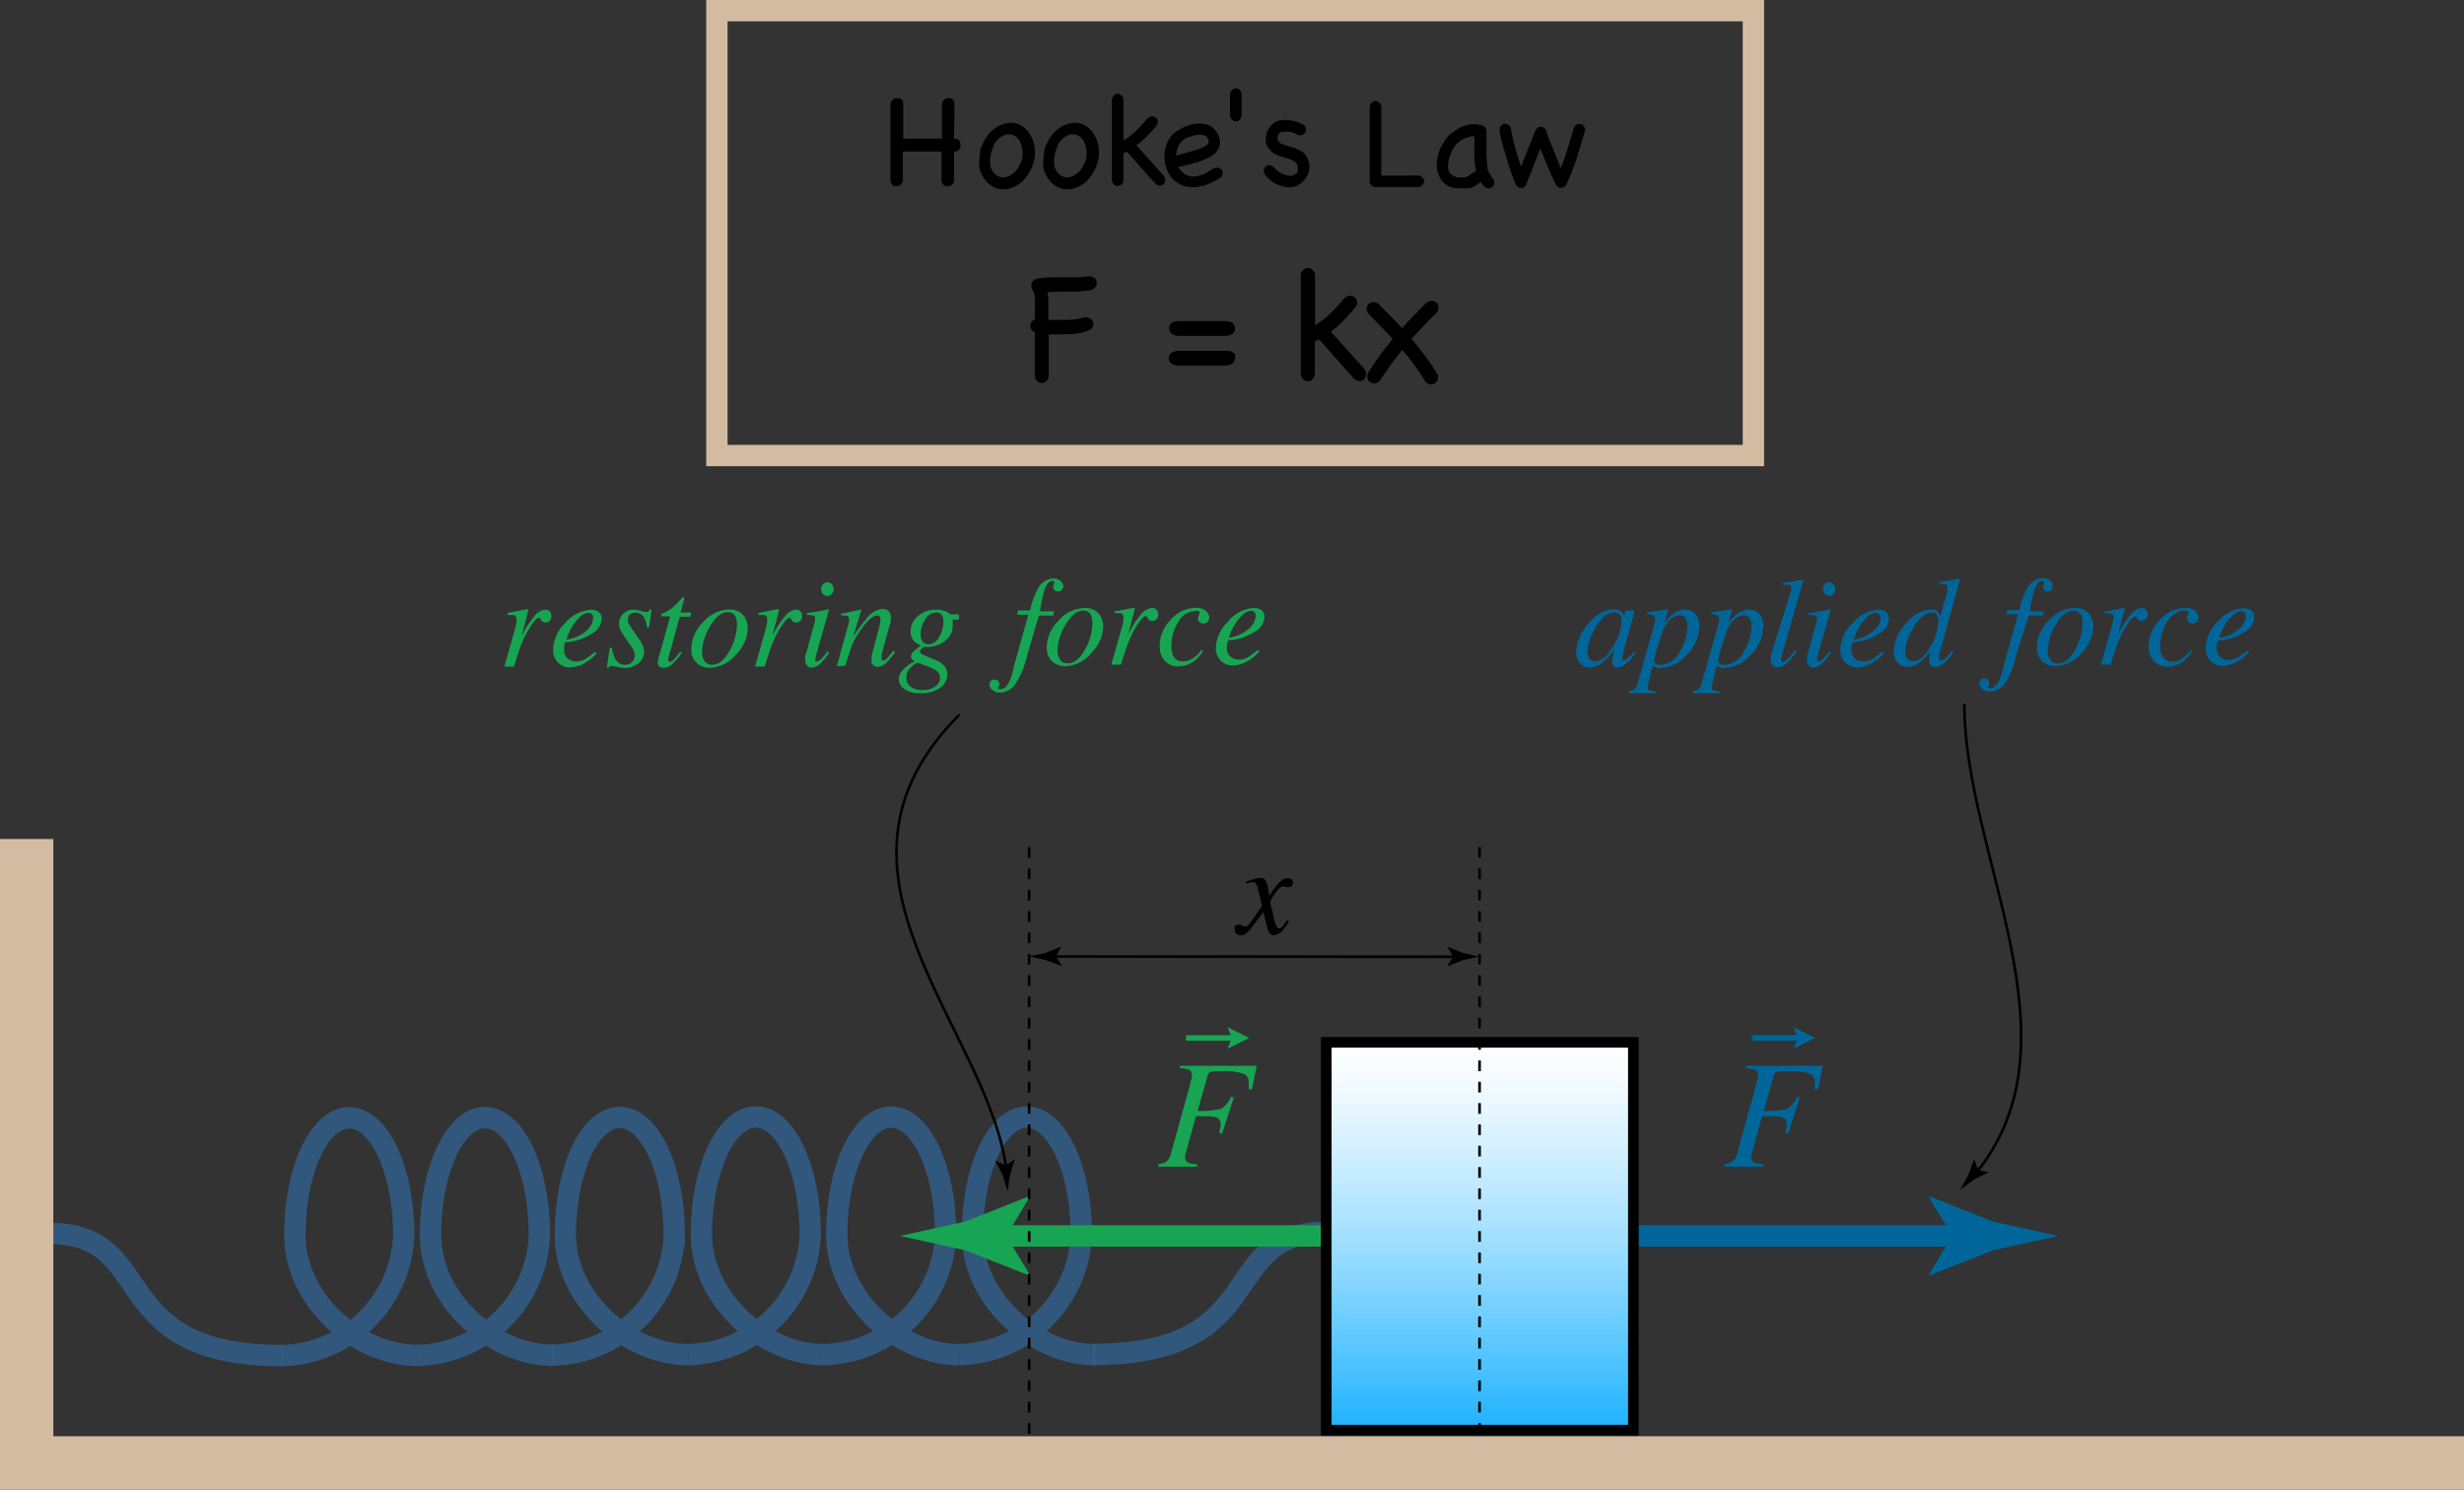
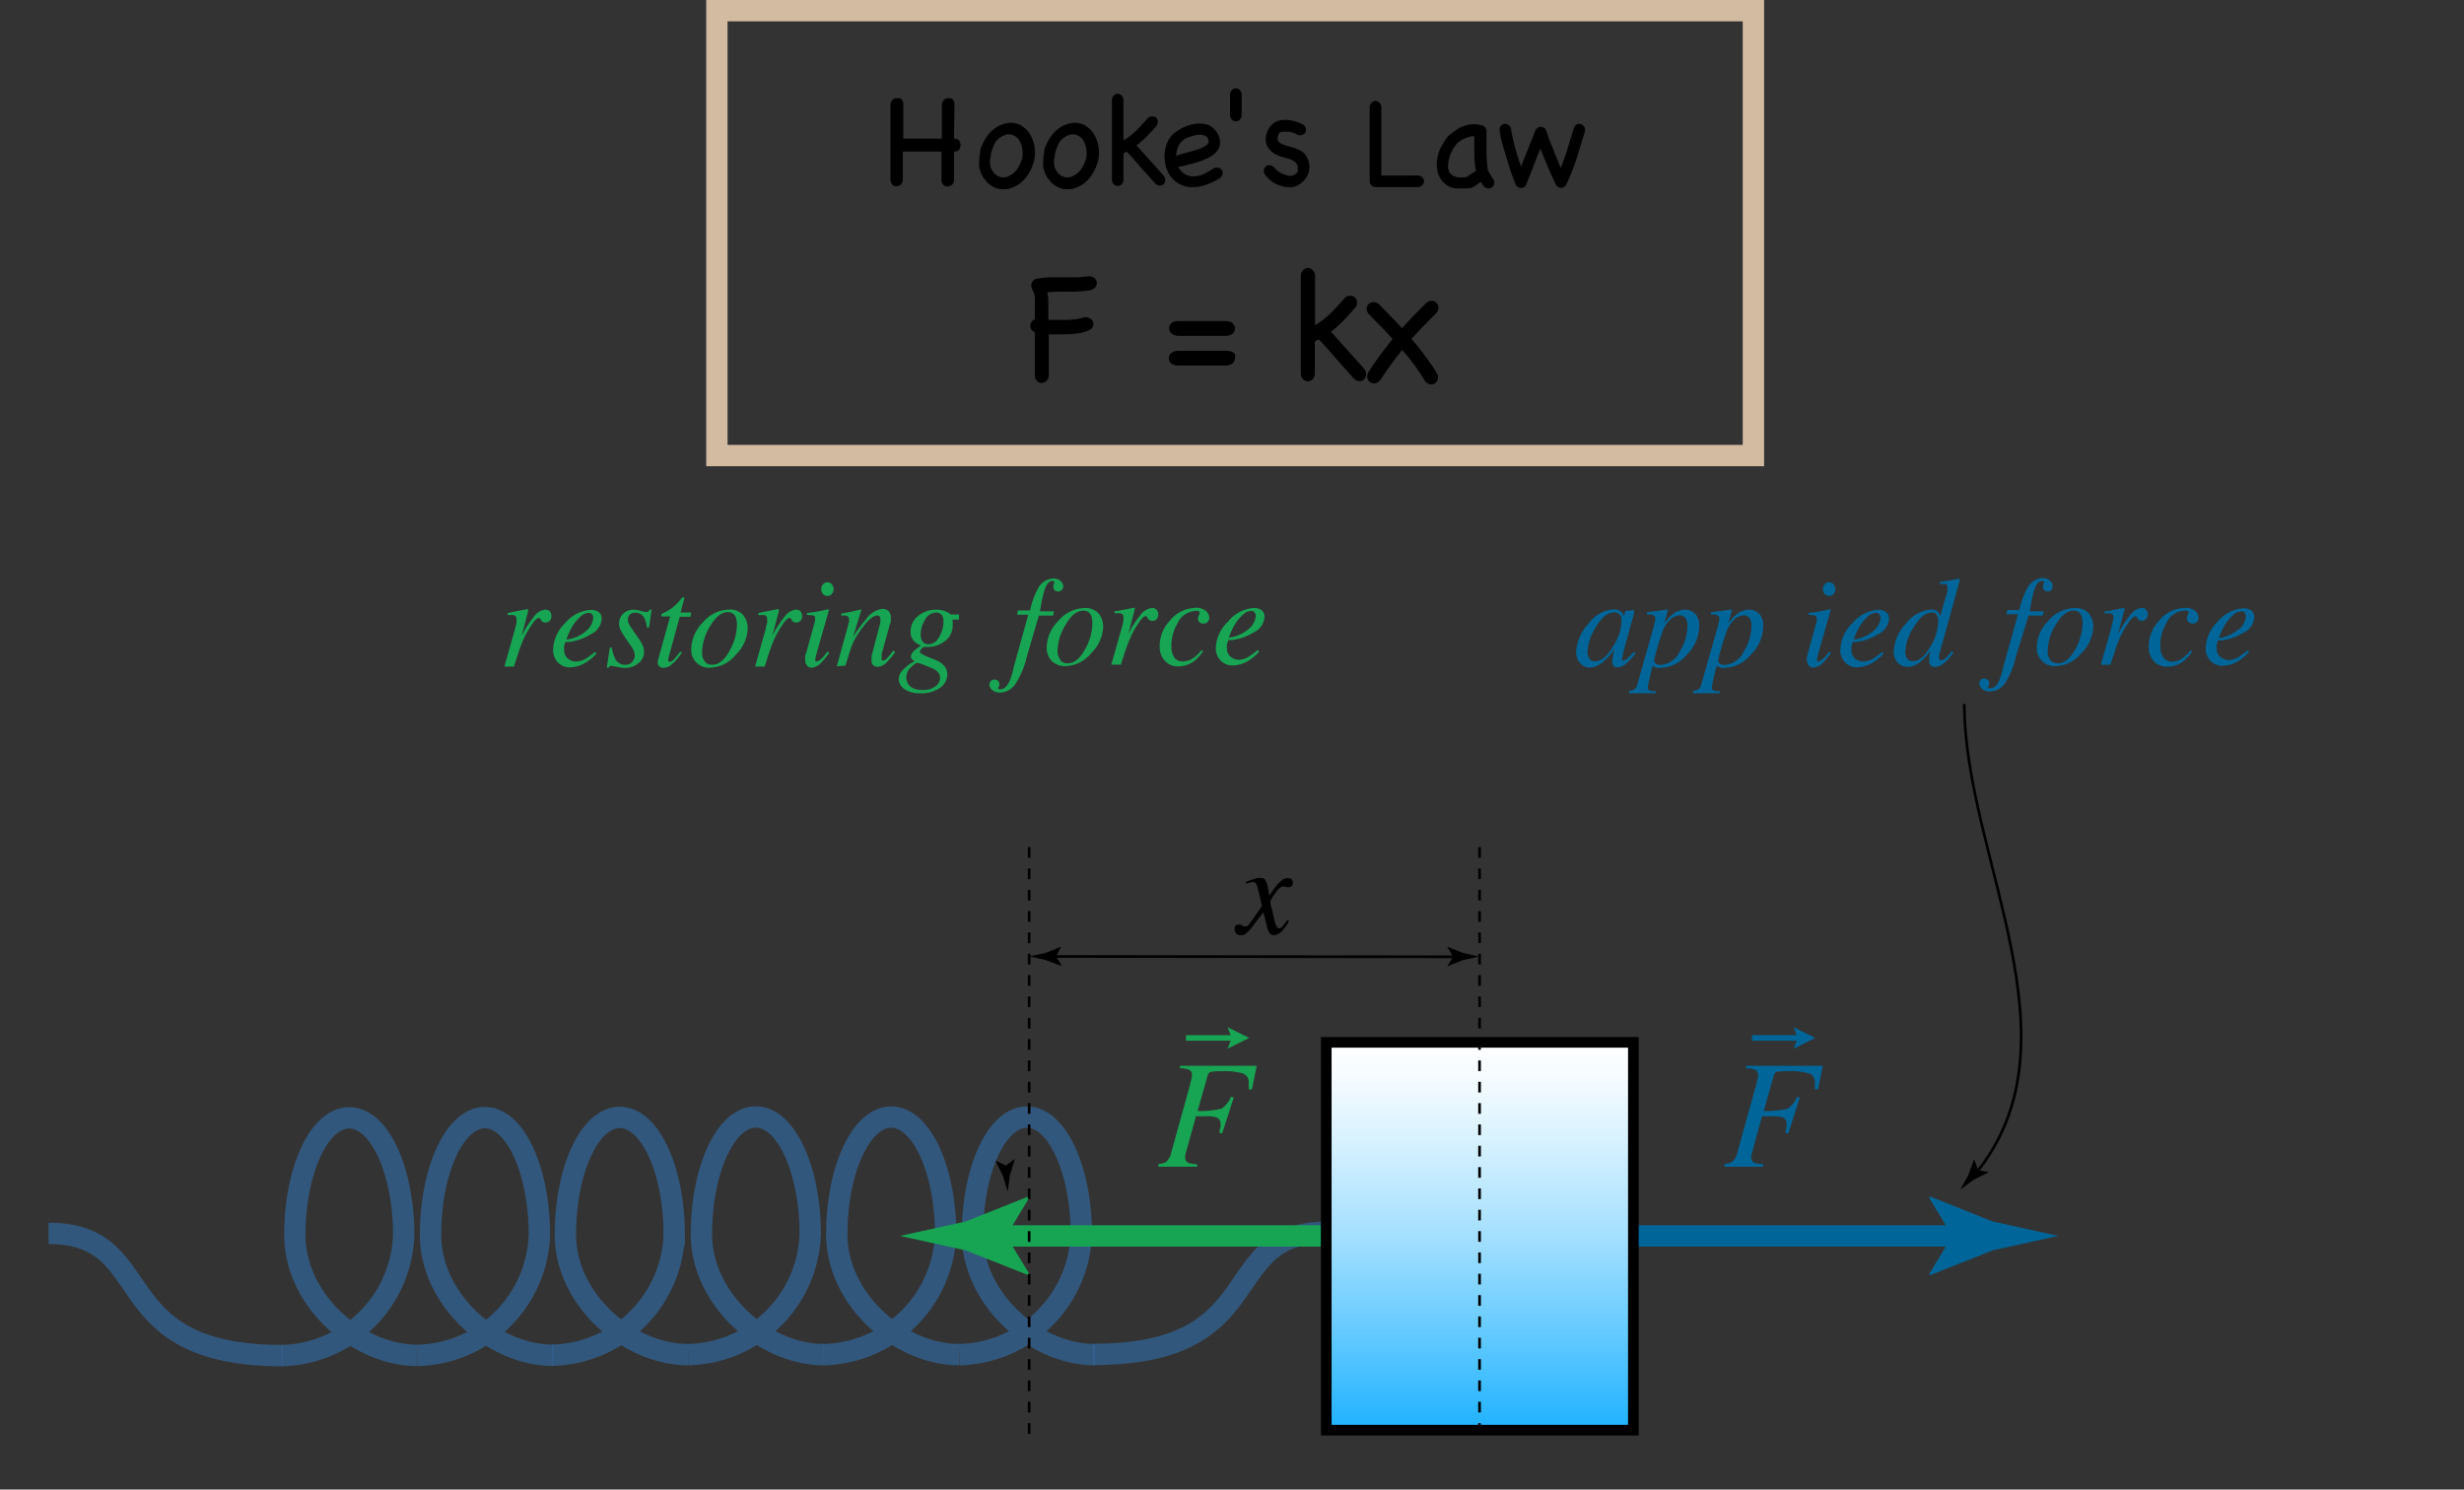
<svg xmlns="http://www.w3.org/2000/svg" id="_Layer_" data-name="&lt;Layer&gt;" viewBox="0 0 230.97 139.65">
  <rect x="0" y="0" width="230.97" height="139.65" fill="#333333" stroke="none" />
  <defs>
    <style>.cls-1,.cls-10,.cls-2,.cls-4,.cls-5,.cls-6,.cls-9{fill:none;}.cls-1,.cls-8,.cls-9{stroke:#000;}.cls-1,.cls-9{stroke-width:0.25px;}.cls-2{stroke:#069;}.cls-10,.cls-2,.cls-4,.cls-6{stroke-width:2px;}.cls-3{fill:#069;}.cls-4{stroke:#369;opacity:0.72;isolation:isolate;}.cls-10,.cls-5{stroke:#d3bba1;}.cls-5{stroke-width:5px;}.cls-6{stroke:#17a554;}.cls-7{fill:#17a554;}.cls-8{fill:url(#linear-gradient);}.cls-9{stroke-dasharray:1 1;}</style>
    <linearGradient id="linear-gradient" x1="141.34" y1="937.16" x2="177.7" y2="937.16" gradientTransform="matrix(0, 1, 1, 0, -798.44, -43.63)" gradientUnits="userSpaceOnUse">
      <stop offset="0" stop-color="#fff" />
      <stop offset="0.1" stop-color="#f4fbff" />
      <stop offset="0.26" stop-color="#d6f1ff" />
      <stop offset="0.49" stop-color="#a6e0ff" />
      <stop offset="0.75" stop-color="#64caff" />
      <stop offset="1" stop-color="#1fb2ff" />
    </linearGradient>
  </defs>
  <line class="cls-1" x1="136.66" y1="89.7" x2="98.5" y2="89.67" />
  <path d="M136.21,89.7l-.55.9,0,0,1.47-.59,1.53-.33-1.53-.34-1.47-.59,0,0Z" />
  <path d="M99,89.67l.55.91,0,0L98,90l-1.54-.34L98,89.34l1.47-.59,0,0Z" />
  <line class="cls-2" x1="153.49" y1="115.87" x2="184.76" y2="115.87" />
  <path class="cls-3" d="M183,115.87l-2.19-3.61.12-.08,5.87,2.34,6.14,1.35-6.14,1.35-5.87,2.33-.12-.06Z" />
  <path class="cls-4" d="M39.13,127.07c-5.62,0-11.49-5.19-11.49-11.27s2.28-11,5.1-11,5.1,4.93,5.1,11a11.7,11.7,0,0,1-11.43,11.29" />
  <path class="cls-4" d="M51.85,127.06c-5.62,0-11.49-5.2-11.49-11.28s2.28-11,5.1-11,5.1,4.93,5.1,11a11.7,11.7,0,0,1-11.43,11.29" />
  <path class="cls-4" d="M64.53,127C58.91,127,53,121.84,53,115.76s2.28-11,5.1-11,5.1,4.93,5.1,11a11.7,11.7,0,0,1-11.43,11.29" />
  <path class="cls-4" d="M77.24,127c-5.62,0-11.49-5.2-11.49-11.28s2.28-11,5.1-11,5.1,4.93,5.1,11A11.71,11.71,0,0,1,64.52,127" />
  <path class="cls-4" d="M89.93,127c-5.62,0-11.49-5.2-11.49-11.27s2.28-11,5.1-11,5.1,4.93,5.1,11A11.71,11.71,0,0,1,77.21,127" />
  <path class="cls-4" d="M102.65,127c-5.62,0-11.49-5.2-11.49-11.27s2.28-11,5.1-11,5.1,4.93,5.1,11A11.71,11.71,0,0,1,89.93,127" />
  <path class="cls-4" d="M124.4,115.52c-10.5,0-5,11.46-21.93,11.46" />
  <path class="cls-4" d="M4.55,115.63c10.5,0,5,11.46,21.93,11.46" />
-   <polyline class="cls-5" points="2.5 78.66 2.5 137.15 230.97 137.15" />
  <line class="cls-6" x1="123.8" y1="115.87" x2="92.53" y2="115.87" />
  <path class="cls-7" d="M94.32,115.87l2.19,3.6-.12.08-5.88-2.33-6.14-1.35,6.14-1.35,5.88-2.34.12.06Z" />
  <rect class="cls-8" x="124.32" y="97.72" width="28.79" height="36.36" />
  <polygon class="cls-3" points="168.13 98.32 168.42 97.57 164.23 97.57 164.23 97.05 168.42 97.05 168.13 96.3 170.16 97.31 168.13 98.32" />
  <path class="cls-3" d="M161.67,109.12a1.37,1.37,0,0,0,.7-.19,1.59,1.59,0,0,0,.49-.88l1.77-6.38.1-.41a2.72,2.72,0,0,0,.07-.46.5.5,0,0,0-.26-.5,2.15,2.15,0,0,0-.87-.14v-.24h7.2l-.45,2.21-.3,0c0-.15,0-.27,0-.35s0-.2,0-.26a.84.84,0,0,0-.51-.87,6.37,6.37,0,0,0-2.12-.22,4.32,4.32,0,0,0-.91.06.41.41,0,0,0-.3.32l-.95,3.35a8.74,8.74,0,0,0,2.24-.22,2.45,2.45,0,0,0,.89-1.12l.25.07-1.08,3.38-.26-.07c0-.27.09-.46.1-.55a1.32,1.32,0,0,0,0-.27.61.61,0,0,0-.41-.64,4,4,0,0,0-1.06-.09h-.83l-.88,3.21c-.07.25-.11.4-.12.46a.55.55,0,0,0,0,.19.5.5,0,0,0,.32.52,3.43,3.43,0,0,0,.79.12v.23h-3.64Z" />
  <polygon class="cls-7" points="115.07 98.32 115.36 97.57 111.17 97.57 111.17 97.05 115.36 97.05 115.07 96.3 117.09 97.31 115.07 98.32" />
  <path class="cls-7" d="M108.61,109.12a1.4,1.4,0,0,0,.7-.19,1.59,1.59,0,0,0,.48-.88l1.77-6.38c0-.16.08-.29.1-.41a2,2,0,0,0,.07-.46.5.5,0,0,0-.25-.5,2.15,2.15,0,0,0-.87-.14v-.24h7.19l-.45,2.21-.3,0a2.51,2.51,0,0,0,0-.35c0-.11,0-.2,0-.26a.84.84,0,0,0-.51-.87,6.33,6.33,0,0,0-2.12-.22,4.32,4.32,0,0,0-.91.06.43.43,0,0,0-.3.32l-.95,3.35a8.77,8.77,0,0,0,2.25-.22,2.45,2.45,0,0,0,.88-1.12l.26.07-1.09,3.38-.25-.07c0-.27.08-.46.1-.55s0-.19,0-.27a.61.61,0,0,0-.42-.64,3.94,3.94,0,0,0-1.06-.09h-.82l-.89,3.21c-.07.25-.11.4-.12.46a1,1,0,0,0,0,.19.51.51,0,0,0,.32.52,3.53,3.53,0,0,0,.79.12v.23h-3.63Z" />
  <line class="cls-9" x1="138.69" y1="79.42" x2="138.69" y2="134.64" />
  <line class="cls-9" x1="96.47" y1="79.42" x2="96.47" y2="134.64" />
  <path d="M115.84,86.77a.46.46,0,0,1,.27-.09.3.3,0,0,1,.13,0,.47.47,0,0,1,.15.06l.2.11.07,0h.08a.34.34,0,0,0,.22-.07c.05,0,.18-.21.39-.49s.45-.63.94-1.34c0,0-.05-.23-.13-.6s-.17-.7-.24-1a1.85,1.85,0,0,0-.19-.52.35.35,0,0,0-.31-.13,1.54,1.54,0,0,0-.31.06l-.31.08,0-.18.62-.21.44-.13a1.27,1.27,0,0,1,.35,0,.43.43,0,0,1,.36.14,2.12,2.12,0,0,1,.3.88l.12.64a8.7,8.7,0,0,1,.78-1.09,2.41,2.41,0,0,1,.47-.42.82.82,0,0,1,.74-.09.39.39,0,0,1,.21.38.38.38,0,0,1-.38.41l-.12,0-.12,0-.14-.06-.12,0-.08,0c-.17,0-.4.22-.7.65a3.15,3.15,0,0,0-.45.76s0,.24.1.54.15.64.23,1a6,6,0,0,0,.19.67c.09.2.18.3.29.3a.43.43,0,0,0,.31-.16c.1-.12.26-.32.47-.61l.16.1a4.53,4.53,0,0,1-.5.74,1.32,1.32,0,0,1-.93.58.49.49,0,0,1-.44-.27,1.65,1.65,0,0,1-.19-.51l-.34-1.38-1.15,1.5a4.36,4.36,0,0,1-.52.53.73.73,0,0,1-.45.13.52.52,0,0,1-.49-.22.61.61,0,0,1-.07-.28A.34.34,0,0,1,115.84,86.77Z" />
  <path class="cls-1" d="M184.13,66c0,14.27,11.29,31.6,1,44.1" />
  <path d="M185.43,109.71l1,.18v0l-1.41.71-1.27.93.76-1.37.54-1.49h0Z" />
-   <path class="cls-1" d="M89.94,67c-14.81,14.8,2.69,29.29,4.41,42.71" />
  <path d="M94.28,109.27l.86-.62,0,0-.47,1.51-.21,1.56c-.15-.5-.31-1-.46-1.51l-.7-1.41,0,0Z" />
  <path class="cls-3" d="M152,57.39a.89.89,0,0,1,.21.34l0,.08.13-.44,0-.1a.11.11,0,0,1,.09,0l.67-.08a.1.1,0,0,1,.07,0,.28.28,0,0,1,0,.08.83.83,0,0,1,0,.12,1,1,0,0,1,0,.12l-.58,2.1c-.13.46-.24.85-.32,1.18a7.91,7.91,0,0,0-.22,1,.16.16,0,0,0,0,.12.21.21,0,0,0,.11,0,.19.19,0,0,0,.12,0l.16-.1.1-.08.11-.1.15-.14.38-.37.14.12a6.24,6.24,0,0,1-1,1.06,1.29,1.29,0,0,1-.72.27.43.43,0,0,1-.35-.15.6.6,0,0,1-.12-.38,3.54,3.54,0,0,1,.08-.6c0-.27.11-.49.16-.67-.07.12-.19.29-.36.52a4.07,4.07,0,0,1-.61.65,2.63,2.63,0,0,1-.82.54,1.8,1.8,0,0,1-.58.11,1.17,1.17,0,0,1-.86-.39,1.5,1.5,0,0,1-.39-1.11,4.1,4.1,0,0,1,1.11-2.57,3.21,3.21,0,0,1,2.39-1.39A1,1,0,0,1,152,57.39Zm-.19.22a.66.66,0,0,0-.48-.2c-.64,0-1.24.49-1.79,1.47a4.67,4.67,0,0,0-.73,2.23,1,1,0,0,0,.2.68.67.67,0,0,0,.5.21c.59,0,1.16-.47,1.7-1.42a4.61,4.61,0,0,0,.79-2.34A.88.88,0,0,0,151.84,57.61Z" />
  <path class="cls-3" d="M152.69,64.75a.88.88,0,0,0,.53-.14.75.75,0,0,0,.26-.45l1.62-5.71c0-.15.06-.25.07-.31a1,1,0,0,0,0-.15.33.33,0,0,0-.15-.29.77.77,0,0,0-.42-.09h-.11l-.11,0v-.2l1.9-.27s0,0,.05,0,0,.13,0,.16L156,58.44a4.71,4.71,0,0,1,.71-.78,1.86,1.86,0,0,1,1.21-.5,1.3,1.3,0,0,1,1,.39,1.72,1.72,0,0,1,.36,1.2,3.8,3.8,0,0,1-1.16,2.62,3.28,3.28,0,0,1-2.38,1.24,1.58,1.58,0,0,1-.41,0,3.65,3.65,0,0,1-.41-.17l-.1.36-.21.86a7.52,7.52,0,0,0-.15.76q0,.24.15.3a1.69,1.69,0,0,0,.6.09v.18h-2.49Zm5.4-6.63a.64.64,0,0,0-.65-.43,1.46,1.46,0,0,0-.88.4,3,3,0,0,0-.79,1.34c-.18.49-.33,1-.48,1.54a6.3,6.3,0,0,0-.23.94.35.35,0,0,0,.18.33.89.89,0,0,0,.44.1,2.18,2.18,0,0,0,1.8-1.3,4.55,4.55,0,0,0,.7-2.32A1.65,1.65,0,0,0,158.09,58.12Z" />
  <path class="cls-3" d="M158.69,64.75a.88.88,0,0,0,.53-.14.75.75,0,0,0,.26-.45l1.62-5.71c0-.15.06-.25.07-.31a1,1,0,0,0,0-.15.33.33,0,0,0-.15-.29.77.77,0,0,0-.42-.09h-.11l-.11,0v-.2l1.9-.27s0,0,.05,0,0,.13,0,.16L162,58.44a4.71,4.71,0,0,1,.71-.78,1.86,1.86,0,0,1,1.21-.5,1.3,1.3,0,0,1,1,.39,1.72,1.72,0,0,1,.36,1.2,3.8,3.8,0,0,1-1.16,2.62,3.28,3.28,0,0,1-2.38,1.24,1.58,1.58,0,0,1-.41,0,3.65,3.65,0,0,1-.41-.17l-.1.36-.21.86a7.52,7.52,0,0,0-.15.76q0,.24.15.3a1.69,1.69,0,0,0,.6.09v.18h-2.49Zm5.4-6.63a.64.64,0,0,0-.65-.43,1.46,1.46,0,0,0-.88.4,3,3,0,0,0-.79,1.34c-.18.49-.33,1-.48,1.54a6.3,6.3,0,0,0-.23.94.35.35,0,0,0,.18.33.89.89,0,0,0,.44.1,2.18,2.18,0,0,0,1.8-1.3,4.55,4.55,0,0,0,.7-2.32A1.65,1.65,0,0,0,164.09,58.12Z" />
-   <path class="cls-3" d="M167.9,55.36l0-.15v-.13a.22.22,0,0,0-.16-.24,2.94,2.94,0,0,0-.64,0v-.19l.61-.08.46-.07.8-.17a.15.15,0,0,1,.08.05l-2,7c0,.17-.07.27-.08.3a.41.41,0,0,0,0,.11.38.38,0,0,0,0,.19.16.16,0,0,0,.15.08c.14,0,.33-.13.56-.38a8.11,8.11,0,0,0,.57-.72l.16.11a8.53,8.53,0,0,1-.79,1,1.4,1.4,0,0,1-1,.48.7.7,0,0,1-.38-.1.61.61,0,0,1-.25-.54,2.3,2.3,0,0,1,0-.39c0-.1.05-.21.08-.34Z" />
  <path class="cls-3" d="M171.6,57.15s0,0,0,.05l-1.19,4.19a3.17,3.17,0,0,0-.08.4.26.26,0,0,0,0,.15c0,.05.06.07.14.07s.31-.12.53-.35a6.14,6.14,0,0,0,.48-.58l.15.13-.06.08a6.09,6.09,0,0,1-.73.88,1.31,1.31,0,0,1-.88.42.54.54,0,0,1-.42-.21.76.76,0,0,1-.16-.49,2.36,2.36,0,0,1,0-.3l.09-.37.83-3,0-.13a.49.49,0,0,0,0-.12c0-.14-.05-.23-.15-.26a2.55,2.55,0,0,0-.61-.05v-.19l.69-.09.43-.07.53-.11A.77.77,0,0,1,171.6,57.15Zm-.55-1.46a.63.63,0,0,1-.17-.45.63.63,0,0,1,.17-.46.52.52,0,0,1,.41-.19.53.53,0,0,1,.41.19.63.63,0,0,1,.17.46.62.62,0,0,1-.17.45.55.55,0,0,1-.41.18A.54.54,0,0,1,171.05,55.69Z" />
  <path class="cls-3" d="M173.68,58.39a3.34,3.34,0,0,1,2.39-1.22,1.15,1.15,0,0,1,.73.22.73.73,0,0,1,.27.62,1.71,1.71,0,0,1-1,1.44,5.21,5.21,0,0,1-2.08.74l-.33,0c0,.16-.09.29-.11.38a3.53,3.53,0,0,0,0,.36,1,1,0,0,0,.33.8,1.16,1.16,0,0,0,.8.29,1.86,1.86,0,0,0,.93-.29,7.85,7.85,0,0,0,.82-.61l.15.13a3.48,3.48,0,0,1-.76.69,3,3,0,0,1-1.75.63,1.58,1.58,0,0,1-1.09-.44,1.67,1.67,0,0,1-.47-1.26A3.6,3.6,0,0,1,173.68,58.39Zm1.89.79a1.74,1.74,0,0,0,.71-1.24.54.54,0,0,0-.11-.35.36.36,0,0,0-.31-.13,1.13,1.13,0,0,0-.75.32,4.52,4.52,0,0,0-.65.73,5.64,5.64,0,0,0-.5.92c-.06.16-.13.34-.21.53A3.41,3.41,0,0,0,175.57,59.18Z" />
  <path class="cls-3" d="M181.68,57.37a1.08,1.08,0,0,1,.18.44l.69-2.4a.62.62,0,0,0,0-.18.71.71,0,0,0,0-.14.36.36,0,0,0-.08-.28.44.44,0,0,0-.25-.06h-.18l-.23,0v-.19c.45-.06,1.06-.16,1.85-.31l.05.06v.07l-1.16,4.21-.78,2.78c0,.07,0,.13,0,.18a.78.78,0,0,0,0,.14.23.23,0,0,0,.08.21.3.3,0,0,0,.14,0,.9.9,0,0,0,.49-.3,7.57,7.57,0,0,0,.5-.57l.13.13-.08.12a3.64,3.64,0,0,1-.56.66,1.67,1.67,0,0,1-1.09.6.69.69,0,0,1-.29-.07.55.55,0,0,1-.24-.51q0-.12,0-.39c0-.18.06-.38.11-.59a5.08,5.08,0,0,1-1,1.11,1.8,1.8,0,0,1-1.16.43,1.25,1.25,0,0,1-.89-.36,1.45,1.45,0,0,1-.39-1.12,4.08,4.08,0,0,1,1.18-2.62A3.24,3.24,0,0,1,181,57.15.87.87,0,0,1,181.68,57.37Zm-2.92,4.35a.61.61,0,0,0,.56.27c.56,0,1.1-.45,1.61-1.34a4.77,4.77,0,0,0,.75-2.4,1.29,1.29,0,0,0-.12-.59.48.48,0,0,0-.48-.23c-.6,0-1.17.48-1.73,1.44a4.58,4.58,0,0,0-.75,2.23A1.12,1.12,0,0,0,178.76,61.72Z" />
  <path class="cls-3" d="M192.32,55.29a.44.44,0,0,1-.36.16.44.44,0,0,1-.33-.13.41.41,0,0,1-.13-.29,1.47,1.47,0,0,1,.11-.41.17.17,0,0,0-.07-.14.3.3,0,0,0-.16,0c-.3,0-.54.32-.74,1a16,16,0,0,0-.37,1.83h1.31l-.09.4h-1.33L189,61.43a8,8,0,0,1-.95,2.46,1.79,1.79,0,0,1-1.54.94,1.09,1.09,0,0,1-.7-.23.69.69,0,0,1-.27-.51.57.57,0,0,1,.11-.33.41.41,0,0,1,.35-.15.44.44,0,0,1,.33.13.4.4,0,0,1,.14.32.49.49,0,0,1-.06.22.37.37,0,0,0-.06.15s0,.06.07.08a.29.29,0,0,0,.17,0c.33,0,.61-.26.84-.79a5.75,5.75,0,0,0,.34-1.13l1.39-5h-1.08l.08-.4h1.13a7.7,7.7,0,0,1,.72-2,1.73,1.73,0,0,1,1.47-1,1,1,0,0,1,.66.23.69.69,0,0,1,.27.52A.61.61,0,0,1,192.32,55.29Z" />
  <path class="cls-3" d="M195.82,57.53a2,2,0,0,1,.4,1.24,3.62,3.62,0,0,1-1.09,2.44,3.27,3.27,0,0,1-2.42,1.24,1.66,1.66,0,0,1-1.78-1.79A3.61,3.61,0,0,1,192,58.21a3.29,3.29,0,0,1,2.41-1.2A1.65,1.65,0,0,1,195.82,57.53Zm-3.63,4.34a.84.84,0,0,0,.71.32c.64,0,1.2-.48,1.7-1.44a5.22,5.22,0,0,0,.62-2.28,2,2,0,0,0-.1-.71.75.75,0,0,0-.75-.51q-.9,0-1.68,1.35a4.73,4.73,0,0,0-.74,2.46A1.3,1.3,0,0,0,192.19,61.87Z" />
  <path class="cls-3" d="M199.14,57a.19.19,0,0,1,0,.08s0,.07,0,.09l-.6,2.28.14-.27a8.7,8.7,0,0,1,1-1.51,1.54,1.54,0,0,1,1.08-.68.52.52,0,0,1,.42.18.64.64,0,0,1,.15.42.63.63,0,0,1-.15.43.5.5,0,0,1-.41.18.48.48,0,0,1-.27-.07.47.47,0,0,1-.15-.17l-.07-.13s0,0-.06-.05,0,0-.08,0-.37.21-.65.63a9.79,9.79,0,0,0-.78,1.39c-.13.3-.29.7-.45,1.19-.11.32-.25.76-.43,1.33h-.9l1-3.52c0-.21.1-.39.13-.55a2.3,2.3,0,0,0,.05-.39.37.37,0,0,0-.09-.27.41.41,0,0,0-.3-.09h-.18l-.25,0v-.2l.23,0,1-.2.58-.11A.09.09,0,0,1,199.14,57Z" />
-   <path class="cls-3" d="M205.74,57.25a.91.91,0,0,1,.35.61.56.56,0,0,1-.14.43.5.5,0,0,1-.38.17.53.53,0,0,1-.37-.11A.4.4,0,0,1,205,58a.74.74,0,0,1,.07-.34.7.7,0,0,0,.09-.23.22.22,0,0,0-.13-.17.86.86,0,0,0-.39,0,1.93,1.93,0,0,0-1.57,1.17,4,4,0,0,0-.56,2.28,1.62,1.62,0,0,0,.34,1,1,1,0,0,0,.86.32,1.67,1.67,0,0,0,.86-.31,3.54,3.54,0,0,0,.74-.71l0-.05.18.12a4.64,4.64,0,0,1-.74.85,2.49,2.49,0,0,1-1.47.57,1.69,1.69,0,0,1-1.3-.43,1.86,1.86,0,0,1-.56-1.33,3.45,3.45,0,0,1,.94-2.51A3.17,3.17,0,0,1,204.69,57,1.42,1.42,0,0,1,205.74,57.25Z" />
+   <path class="cls-3" d="M205.74,57.25a.91.91,0,0,1,.35.61.56.56,0,0,1-.14.43.5.5,0,0,1-.38.17.53.53,0,0,1-.37-.11A.4.4,0,0,1,205,58a.74.74,0,0,1,.07-.34.7.7,0,0,0,.09-.23.22.22,0,0,0-.13-.17.86.86,0,0,0-.39,0,1.93,1.93,0,0,0-1.57,1.17,4,4,0,0,0-.56,2.28,1.62,1.62,0,0,0,.34,1,1,1,0,0,0,.86.32,1.67,1.67,0,0,0,.86-.31,3.54,3.54,0,0,0,.74-.71l0-.05.18.12a4.64,4.64,0,0,1-.74.85,2.49,2.49,0,0,1-1.47.57,1.69,1.69,0,0,1-1.3-.43,1.86,1.86,0,0,1-.56-1.33,3.45,3.45,0,0,1,.94-2.51A3.17,3.17,0,0,1,204.69,57,1.42,1.42,0,0,1,205.74,57.25" />
  <path class="cls-3" d="M207.91,58.25a3.38,3.38,0,0,1,2.4-1.22,1.17,1.17,0,0,1,.73.21.75.75,0,0,1,.27.63,1.71,1.71,0,0,1-1,1.44,5.19,5.19,0,0,1-2.08.73l-.33,0c0,.17-.09.29-.11.39a1.73,1.73,0,0,0,0,.36,1,1,0,0,0,.34.8,1.19,1.19,0,0,0,.8.29,1.89,1.89,0,0,0,.93-.29,9.67,9.67,0,0,0,.82-.61l.15.13a4.07,4.07,0,0,1-.76.69,3,3,0,0,1-1.75.62,1.52,1.52,0,0,1-1.09-.44,1.64,1.64,0,0,1-.47-1.25A3.63,3.63,0,0,1,207.91,58.25Zm1.9.79a1.74,1.74,0,0,0,.71-1.24.52.52,0,0,0-.11-.35.37.37,0,0,0-.31-.14,1.14,1.14,0,0,0-.75.33,4.63,4.63,0,0,0-.66.73,6.41,6.41,0,0,0-.49.92c-.07.16-.14.33-.21.53A3.45,3.45,0,0,0,209.81,59Z" />
  <path class="cls-7" d="M49.5,57.17a.14.14,0,0,1,0,.07s0,.07,0,.09l-.6,2.28.14-.27a8.7,8.7,0,0,1,1-1.51,1.54,1.54,0,0,1,1.08-.68.52.52,0,0,1,.42.18.64.64,0,0,1,.15.42.65.65,0,0,1-.15.44.52.52,0,0,1-.41.17.41.41,0,0,1-.27-.07.49.49,0,0,1-.15-.17L50.63,58s0,0-.06-.06l-.07,0c-.16,0-.38.21-.66.64a9.16,9.16,0,0,0-.78,1.38c-.13.3-.29.7-.45,1.2-.11.31-.25.75-.43,1.33h-.9l1-3.53c.05-.2.1-.39.13-.55a2.3,2.3,0,0,0,0-.39.37.37,0,0,0-.09-.27.41.41,0,0,0-.3-.09h-.18l-.25,0v-.19l.24-.05,1-.2.58-.11A.07.07,0,0,1,49.5,57.17Z" />
  <path class="cls-7" d="M53,58.39a3.36,3.36,0,0,1,2.4-1.21,1.15,1.15,0,0,1,.73.21.73.73,0,0,1,.27.62,1.71,1.71,0,0,1-1,1.44,5.21,5.21,0,0,1-2.08.74l-.33,0c-.05.16-.09.29-.11.38a1.86,1.86,0,0,0,0,.36,1,1,0,0,0,.34.8,1.16,1.16,0,0,0,.8.29,1.89,1.89,0,0,0,.93-.29,7.85,7.85,0,0,0,.82-.61l.15.13a3.48,3.48,0,0,1-.76.69,3,3,0,0,1-1.75.63,1.56,1.56,0,0,1-1.09-.44,1.64,1.64,0,0,1-.47-1.26A3.63,3.63,0,0,1,53,58.39Zm1.9.79a1.74,1.74,0,0,0,.71-1.24.54.54,0,0,0-.11-.35.36.36,0,0,0-.31-.13,1.13,1.13,0,0,0-.75.32,5.12,5.12,0,0,0-.66.73,6.41,6.41,0,0,0-.49.92c-.06.16-.14.34-.21.53A3.45,3.45,0,0,0,54.92,59.18Z" />
  <path class="cls-7" d="M57.16,60.72h.19a3.9,3.9,0,0,0,.3,1,1,1,0,0,0,1,.6.79.79,0,0,0,.6-.25.9.9,0,0,0,.25-.67A1.25,1.25,0,0,0,59.4,61a1.43,1.43,0,0,0-.16-.3L58.75,60c-.29-.44-.47-.73-.55-.88a1.48,1.48,0,0,1-.17-.67,1.3,1.3,0,0,1,.37-.9,1.35,1.35,0,0,1,1-.39,2.52,2.52,0,0,1,.66.11,2.29,2.29,0,0,0,.5.11.34.34,0,0,0,.22-.06.75.75,0,0,0,.13-.16h.17l-.24,1.67h-.2a2.44,2.44,0,0,0-.23-.86.93.93,0,0,0-.89-.53.72.72,0,0,0-.46.16.58.58,0,0,0-.2.47.93.93,0,0,0,.09.42,6,6,0,0,0,.42.65l.41.6a4.76,4.76,0,0,1,.46.75,1.51,1.51,0,0,1,.13.63,1.32,1.32,0,0,1-.54,1.07,2,2,0,0,1-1.28.43,3.07,3.07,0,0,1-.68-.1l-.52-.09c-.08,0-.14,0-.17,0a.55.55,0,0,0-.11.16h-.19Z" />
  <path class="cls-7" d="M61.68,62a.5.5,0,0,1,0-.12l1.14-4.09H62c0-.11,0-.18,0-.2a.25.25,0,0,1,.12-.09A5.09,5.09,0,0,0,63,57a5.48,5.48,0,0,0,.89-.91L64,56a.08.08,0,0,1,0,0h.06l.08,0a.25.25,0,0,1,0,.07v.07l-.35,1.28h1l-.07.4h-1l-1.08,3.93a.27.27,0,0,0,0,.2.17.17,0,0,0,.16.1c.1,0,.25-.1.43-.3s.28-.33.53-.65l.16.08-.09.13a4.67,4.67,0,0,1-.88,1,1.22,1.22,0,0,1-.74.3.55.55,0,0,1-.43-.16.56.56,0,0,1-.14-.36S61.68,62,61.68,62Z" />
  <path class="cls-7" d="M69.68,57.68a2,2,0,0,1,.41,1.24A3.61,3.61,0,0,1,69,61.35a3.27,3.27,0,0,1-2.41,1.25,1.66,1.66,0,0,1-1.79-1.79,3.61,3.61,0,0,1,1.09-2.46,3.29,3.29,0,0,1,2.41-1.2A1.65,1.65,0,0,1,69.68,57.68ZM66.05,62a.82.82,0,0,0,.71.32c.64,0,1.2-.48,1.7-1.44a5.15,5.15,0,0,0,.62-2.27,2,2,0,0,0-.1-.71.75.75,0,0,0-.75-.51c-.6,0-1.16.45-1.68,1.34a4.79,4.79,0,0,0-.74,2.47A1.29,1.29,0,0,0,66.05,62Z" />
  <path class="cls-7" d="M73,57.17a.14.14,0,0,1,0,.07s0,.07,0,.09l-.6,2.28.14-.27a8.7,8.7,0,0,1,1-1.51,1.54,1.54,0,0,1,1.08-.68.52.52,0,0,1,.42.18.64.64,0,0,1,.15.42.65.65,0,0,1-.15.44.52.52,0,0,1-.41.17.41.41,0,0,1-.27-.07.49.49,0,0,1-.15-.17L74.13,58s0,0-.06-.06l-.07,0c-.16,0-.38.21-.66.64a9.16,9.16,0,0,0-.78,1.38c-.13.3-.29.7-.45,1.2-.11.31-.25.75-.43,1.33h-.9l1-3.53c0-.2.1-.39.13-.55a2.3,2.3,0,0,0,0-.39.37.37,0,0,0-.09-.27.41.41,0,0,0-.3-.09h-.18l-.25,0v-.19l.24-.05,1-.2.58-.11A.07.07,0,0,1,73,57.17Z" />
  <path class="cls-7" d="M77.7,57.15s0,0,0,.05l-1.19,4.19a3.17,3.17,0,0,0-.08.4.24.24,0,0,0,0,.15c0,.05.06.07.14.07s.31-.12.53-.35a5,5,0,0,0,.47-.58l.16.13-.06.08a6.84,6.84,0,0,1-.73.88,1.33,1.33,0,0,1-.88.43.52.52,0,0,1-.42-.22.76.76,0,0,1-.16-.49,1.32,1.32,0,0,1,0-.3c0-.08,0-.21.09-.37l.83-3,0-.13a.49.49,0,0,0,0-.12c0-.14,0-.23-.15-.26a2.61,2.61,0,0,0-.61-.05v-.19l.69-.09.43-.07.53-.11A.77.77,0,0,1,77.7,57.15Zm-.55-1.46a.63.63,0,0,1-.17-.45.63.63,0,0,1,.17-.46.52.52,0,0,1,.41-.19.53.53,0,0,1,.41.19.67.67,0,0,1,.17.46.64.64,0,0,1-.17.45.55.55,0,0,1-.41.18A.54.54,0,0,1,77.15,55.69Z" />
  <path class="cls-7" d="M78.44,62.47l1-3.62c.08-.31.13-.5.15-.56a1.49,1.49,0,0,0,0-.21.36.36,0,0,0-.1-.27.56.56,0,0,0-.38-.1H79l-.14,0v-.19l.53-.09.35-.07,1-.23,0,.06-.78,2.52a13.87,13.87,0,0,1,1.2-1.63,2.31,2.31,0,0,1,1.53-1,1.06,1.06,0,0,1,.45.1.74.74,0,0,1,.36.7,1.5,1.5,0,0,1,0,.29c0,.1,0,.21-.08.33l-.77,2.81a1.08,1.08,0,0,0,0,.21,1.05,1.05,0,0,0,0,.18.29.29,0,0,0,0,.16.13.13,0,0,0,.13.07.54.54,0,0,0,.34-.18,7.76,7.76,0,0,0,.62-.76l.17.15a6.91,6.91,0,0,1-.75.91,1.33,1.33,0,0,1-.9.47.64.64,0,0,1-.38-.14.53.53,0,0,1-.18-.47,1.8,1.8,0,0,1,0-.22l0-.19.75-2.85a2.61,2.61,0,0,0,.08-.38c0-.1,0-.17,0-.21a.41.41,0,0,0-.07-.25.25.25,0,0,0-.24-.1c-.29,0-.67.27-1.12.8a9.52,9.52,0,0,0-.8,1.13,5.67,5.67,0,0,0-.49,1c-.11.32-.3.91-.56,1.76Z" />
  <path class="cls-7" d="M84.66,62.79A3.48,3.48,0,0,1,85.73,62a1.27,1.27,0,0,1-.24-.2.36.36,0,0,1-.1-.27.81.81,0,0,1,.34-.55,4.68,4.68,0,0,1,.61-.46,2,2,0,0,1-.65-.4,1.25,1.25,0,0,1-.33-.9,1.83,1.83,0,0,1,.7-1.47,2.56,2.56,0,0,1,1.71-.59,2.22,2.22,0,0,1,.9.17c.25.11.39.2.43.28h.79v.47H89.3c0,.09,0,.16,0,.23a2.23,2.23,0,0,1,0,.3,1.77,1.77,0,0,1-.74,1.5,2.62,2.62,0,0,1-1.58.54h-.17l-.19,0s-.13.06-.24.17a.47.47,0,0,0-.15.3c0,.14.43.36,1.29.68s1.28.8,1.28,1.43a1.56,1.56,0,0,1-.65,1.23,3,3,0,0,1-1.94.53,2.36,2.36,0,0,1-1.43-.39,1.13,1.13,0,0,1-.53-.94A1.24,1.24,0,0,1,84.66,62.79Zm3,1.57a1,1,0,0,0,.46-.8.81.81,0,0,0-.24-.59,1.59,1.59,0,0,0-.42-.28c-.16-.07-.43-.19-.81-.33a3.37,3.37,0,0,0-.66-.22c-.1,0-.3.13-.59.41a1.22,1.22,0,0,0-.44.92,1.07,1.07,0,0,0,.68,1.07,2.17,2.17,0,0,0,.86.15A1.94,1.94,0,0,0,87.67,64.36Zm-1.25-4.31a.7.7,0,0,0,.67.35,1.14,1.14,0,0,0,.94-.67,2.71,2.71,0,0,0,.42-1.48,1,1,0,0,0-.17-.6.61.61,0,0,0-.51-.22,1.2,1.2,0,0,0-1.06.69,2.71,2.71,0,0,0-.4,1.35A1.23,1.23,0,0,0,86.42,60.05Z" />
  <path class="cls-7" d="M99.54,55.29a.42.42,0,0,1-.36.16.44.44,0,0,1-.33-.13.4.4,0,0,1-.12-.29,1.18,1.18,0,0,1,.11-.41.19.19,0,0,0-.08-.14.28.28,0,0,0-.16,0c-.29,0-.54.32-.74,1a16,16,0,0,0-.37,1.83H98.8l-.08.4H97.38l-1.12,3.82a7.75,7.75,0,0,1-1,2.46,1.79,1.79,0,0,1-1.53.94,1.05,1.05,0,0,1-.7-.23.67.67,0,0,1-.28-.51.52.52,0,0,1,.12-.33.39.39,0,0,1,.34-.15.48.48,0,0,1,.34.13.42.42,0,0,1,.13.32.49.49,0,0,1-.06.22.37.37,0,0,0-.06.15s0,.06.07.08a.29.29,0,0,0,.17,0c.33,0,.61-.26.85-.79A5.84,5.84,0,0,0,95,62.63l1.39-5H95.34l.08-.4h1.14a7.4,7.4,0,0,1,.71-2,1.73,1.73,0,0,1,1.47-1,1,1,0,0,1,.66.23.69.69,0,0,1,.27.52A.55.55,0,0,1,99.54,55.29Z" />
  <path class="cls-7" d="M103,57.53a2,2,0,0,1,.41,1.24,3.63,3.63,0,0,1-1.1,2.44,3.25,3.25,0,0,1-2.41,1.24,1.78,1.78,0,0,1-1.3-.47,1.75,1.75,0,0,1-.48-1.32,3.56,3.56,0,0,1,1.09-2.45,3.25,3.25,0,0,1,2.4-1.2A1.65,1.65,0,0,1,103,57.53Zm-3.63,4.34a.84.84,0,0,0,.71.32c.64,0,1.21-.48,1.7-1.44a5.09,5.09,0,0,0,.62-2.28,2,2,0,0,0-.1-.71.75.75,0,0,0-.75-.51q-.9,0-1.68,1.35a4.82,4.82,0,0,0-.74,2.46A1.3,1.3,0,0,0,99.41,61.87Z" />
  <path class="cls-7" d="M106.36,57a.19.19,0,0,1,0,.08s0,.07,0,.09l-.6,2.28.14-.27a8.2,8.2,0,0,1,1-1.51A1.51,1.51,0,0,1,108,57a.5.5,0,0,1,.42.18.64.64,0,0,1,.15.42.67.67,0,0,1-.14.43.52.52,0,0,1-.42.18.48.48,0,0,1-.27-.07.8.8,0,0,1-.15-.17l-.07-.13a.14.14,0,0,0-.13-.07q-.24,0-.66.63a8.86,8.86,0,0,0-.77,1.39c-.14.3-.29.7-.46,1.19-.11.32-.25.76-.43,1.33h-.9l1-3.52c.06-.21.1-.39.13-.55a1.59,1.59,0,0,0,0-.39.37.37,0,0,0-.09-.27.4.4,0,0,0-.3-.09h-.18l-.25,0v-.2l.24,0c.3-.07.63-.13,1-.2l.57-.11A.08.08,0,0,1,106.36,57Z" />
  <path class="cls-7" d="M113,57.25a.91.91,0,0,1,.35.6.57.57,0,0,1-.14.44.5.5,0,0,1-.38.17.54.54,0,0,1-.37-.11.43.43,0,0,1-.16-.32.63.63,0,0,1,.08-.34,1,1,0,0,0,.08-.23.2.2,0,0,0-.13-.17.71.71,0,0,0-.39,0,1.94,1.94,0,0,0-1.57,1.16,4.08,4.08,0,0,0-.56,2.29,1.63,1.63,0,0,0,.34,1A1,1,0,0,0,111,62a1.67,1.67,0,0,0,.86-.31,3.31,3.31,0,0,0,.74-.71l0-.05.18.12a4.64,4.64,0,0,1-.74.85,2.49,2.49,0,0,1-1.47.57,1.66,1.66,0,0,1-1.29-.43,1.83,1.83,0,0,1-.57-1.33,3.45,3.45,0,0,1,.94-2.51A3.17,3.17,0,0,1,111.91,57,1.41,1.41,0,0,1,113,57.25Z" />
  <path class="cls-7" d="M115.14,58.25A3.34,3.34,0,0,1,117.53,57a1.15,1.15,0,0,1,.73.21.75.75,0,0,1,.27.63,1.71,1.71,0,0,1-1,1.44,5.19,5.19,0,0,1-2.08.73l-.33,0c0,.17-.09.29-.11.39a1.84,1.84,0,0,0,0,.36,1,1,0,0,0,.33.8,1.21,1.21,0,0,0,.8.29,1.86,1.86,0,0,0,.93-.29,9.67,9.67,0,0,0,.82-.61l.15.13a4.07,4.07,0,0,1-.76.69,3,3,0,0,1-1.75.62,1.53,1.53,0,0,1-1.09-.44,1.64,1.64,0,0,1-.47-1.25A3.6,3.6,0,0,1,115.14,58.25ZM117,59a1.74,1.74,0,0,0,.71-1.24.52.52,0,0,0-.11-.35.37.37,0,0,0-.31-.14,1.14,1.14,0,0,0-.75.33,4.14,4.14,0,0,0-.65.73,5.64,5.64,0,0,0-.5.92l-.21.53A3.41,3.41,0,0,0,117,59Z" />
  <path d="M89.43,13c.25,0,.42.06.49.19a.76.76,0,0,1,0,.82.57.57,0,0,1-.49.2v2.57a.64.64,0,0,1-.21.56.79.79,0,0,1-.44.14.48.48,0,0,1-.37-.17.73.73,0,0,1-.16-.53V14.21H84.63v2.56a.62.62,0,0,1-.21.55.72.72,0,0,1-.43.15.51.51,0,0,1-.36-.17.8.8,0,0,1-.16-.53V9.91a1,1,0,0,1,.07-.37.44.44,0,0,1,.18-.22A.58.58,0,0,1,84,9.21l.26,0a.36.36,0,0,1,.29.15.71.71,0,0,1,.12.45V13h3.62V9.91a.82.82,0,0,1,.07-.37.58.58,0,0,1,.18-.22.53.53,0,0,1,.24-.11l.26,0a.37.37,0,0,1,.31.15.71.71,0,0,1,.12.45Z" />
  <path d="M91.88,14.06a6.71,6.71,0,0,1,.36-.83,3.77,3.77,0,0,1,.5-.73,3.32,3.32,0,0,1,.67-.57,2.62,2.62,0,0,1,.84-.35,2,2,0,0,1,1.35.12,2.4,2.4,0,0,1,.92.84,3.34,3.34,0,0,1,.4,2.57,4.19,4.19,0,0,1-.7,1.46,2.87,2.87,0,0,1-1.28,1,2.25,2.25,0,0,1-1.09.17,2.17,2.17,0,0,1-.94-.34,2.47,2.47,0,0,1-.71-.73,2.69,2.69,0,0,1-.4-1,3.44,3.44,0,0,1,0-.71q0-.35.09-.69Zm1,.31c0,.18,0,.35-.07.51a3.17,3.17,0,0,0,0,.52,1.41,1.41,0,0,0,.23.64,1.26,1.26,0,0,0,.45.44,1.15,1.15,0,0,0,.59.15,1.31,1.31,0,0,0,.65-.21,1.86,1.86,0,0,0,.7-.69,3.68,3.68,0,0,0,.39-.91,2.19,2.19,0,0,0,0-.85,2,2,0,0,0-.27-.8,1.23,1.23,0,0,0-.57-.49,1.1,1.1,0,0,0-.85,0,1.88,1.88,0,0,0-.84.68A4.18,4.18,0,0,0,92.91,14.37Z" />
  <path d="M97.88,14.06a6.71,6.71,0,0,1,.36-.83,3.77,3.77,0,0,1,.5-.73,3.32,3.32,0,0,1,.67-.57,2.62,2.62,0,0,1,.84-.35,2,2,0,0,1,1.35.12,2.4,2.4,0,0,1,.92.84,3.34,3.34,0,0,1,.4,2.57,4.19,4.19,0,0,1-.7,1.46,2.87,2.87,0,0,1-1.28,1,2.25,2.25,0,0,1-1.09.17,2.17,2.17,0,0,1-.94-.34,2.47,2.47,0,0,1-.71-.73,2.69,2.69,0,0,1-.4-1,3.44,3.44,0,0,1,0-.71q0-.35.09-.69Zm1,.31c0,.18,0,.35-.07.51a3.17,3.17,0,0,0,0,.52,1.41,1.41,0,0,0,.23.64,1.26,1.26,0,0,0,.45.44,1.15,1.15,0,0,0,.59.15,1.31,1.31,0,0,0,.65-.21,1.86,1.86,0,0,0,.7-.69,3.68,3.68,0,0,0,.39-.91,2.19,2.19,0,0,0,0-.85,2,2,0,0,0-.27-.8,1.23,1.23,0,0,0-.57-.49,1.1,1.1,0,0,0-.85,0,1.88,1.88,0,0,0-.84.68A4.18,4.18,0,0,0,98.91,14.37Z" />
  <path d="M105.14,17.28a.56.56,0,0,1-.35.16.51.51,0,0,1-.36-.14.6.6,0,0,1-.2-.43V9.32a.66.66,0,0,1,.2-.39.54.54,0,0,1,.32-.14.5.5,0,0,1,.32.11.7.7,0,0,1,.24.38v3.88a5.13,5.13,0,0,0,.62-.41c.18-.14.36-.3.54-.46l.53-.56.59-.65a.65.65,0,0,1,.45-.17.53.53,0,0,1,.35.14.48.48,0,0,1,.14.35.61.61,0,0,1-.17.45c-.33.39-.64.73-.93,1a6.62,6.62,0,0,1-.9.78l1.28,1.42,1.28,1.43a.61.61,0,0,1,.14.46.55.55,0,0,1-.17.34.48.48,0,0,1-.36.12.62.62,0,0,1-.43-.22l-1.33-1.48c-.41-.47-.85-1-1.32-1.48l-.16.08a.53.53,0,0,1-.15.08v2.44A.62.62,0,0,1,105.14,17.28Z" />
  <path d="M113.81,15.76a.68.68,0,0,1,.48,0,.53.53,0,0,1,.28.25.52.52,0,0,1,0,.39.62.62,0,0,1-.31.36,8.2,8.2,0,0,1-.94.46,4.34,4.34,0,0,1-1,.29,3.17,3.17,0,0,1-1,0,2.49,2.49,0,0,1-1-.41,2.36,2.36,0,0,1-.85-1,3.42,3.42,0,0,1-.31-1.36,3.38,3.38,0,0,1,.26-1.37,2.27,2.27,0,0,1,.86-1.05,4.56,4.56,0,0,1,1.32-.62,3,3,0,0,1,1.45-.05,1.57,1.57,0,0,1,.65.34,2.12,2.12,0,0,1,.47.6,1.6,1.6,0,0,1,.19.71,1.26,1.26,0,0,1-.18.71,1.87,1.87,0,0,1-.65.63,4.68,4.68,0,0,1-.93.44,9.32,9.32,0,0,1-1,.3l-.87.22a.77.77,0,0,1-.3,0,1.71,1.71,0,0,0,.59.69,1.46,1.46,0,0,0,1,.24,2.61,2.61,0,0,0,.94-.26Zm-2.58-2.83a1.67,1.67,0,0,0-.73.71,2.08,2.08,0,0,0-.24,1,.78.78,0,0,1,.2-.11l.48-.14.5-.14.43-.12.56-.18a3.26,3.26,0,0,0,.53-.25.69.69,0,0,0,.32-.31.62.62,0,0,0-.21-.6,1.06,1.06,0,0,0-.57-.16,2.18,2.18,0,0,0-.69.12A4.1,4.1,0,0,0,111.23,12.93Z" />
  <path d="M115.51,8.41a.53.53,0,0,1,.33-.13.52.52,0,0,1,.33.12.71.71,0,0,1,.22.37v2a.62.62,0,0,1-.18.45.5.5,0,0,1-.37.16.53.53,0,0,1-.34-.14.67.67,0,0,1-.2-.43v-2A.77.77,0,0,1,115.51,8.41Z" />
  <path d="M118.56,16.34a.64.64,0,0,1-.08-.43.5.5,0,0,1,.17-.3.44.44,0,0,1,.32-.12.72.72,0,0,1,.41.15,2.2,2.2,0,0,0,.73.6,2.41,2.41,0,0,0,.89.25l.28-.08.14-.11.06,0,.06-.06.11-.15a.36.36,0,0,0,0-.11.76.76,0,0,1,0-.11.41.41,0,0,1,0-.12v-.12l-.08-.24a.76.76,0,0,0-.08-.11l-.09-.1a2.46,2.46,0,0,0-.66-.31l-.65-.19a4,4,0,0,1-.61-.26,1.91,1.91,0,0,1-.56-.52,1.19,1.19,0,0,1-.27-.73,2,2,0,0,1,.58-1.49,1.39,1.39,0,0,1,.69-.38,2.86,2.86,0,0,1,1.13,0,3.73,3.73,0,0,1,1.08.37.62.62,0,0,1,.28.39.54.54,0,0,1-.06.38.55.55,0,0,1-.31.22.58.58,0,0,1-.47-.06,2,2,0,0,0-.67-.23,2.81,2.81,0,0,0-.71,0,.2.2,0,0,1-.08,0l-.09,0a1.06,1.06,0,0,0-.21.31.9.9,0,0,0-.05.38,1.16,1.16,0,0,0,.06.16l.08.09a.39.39,0,0,1,.08.1,3.64,3.64,0,0,0,.7.27c.25.06.5.14.73.22a3.79,3.79,0,0,1,.67.33,1.34,1.34,0,0,1,.47.61,1.84,1.84,0,0,1,.1,1.39,2.09,2.09,0,0,1-.88,1.07,1.91,1.91,0,0,1-.38.18,1.23,1.23,0,0,1-.4.08,3.24,3.24,0,0,1-1.41-.33A2.84,2.84,0,0,1,118.56,16.34Z" />
  <path d="M133,16.45a.67.67,0,0,1,.37.24.51.51,0,0,1,.12.32.61.61,0,0,1-.14.32.73.73,0,0,1-.39.21c-.68,0-1.35,0-2,0l-2,0a.56.56,0,0,1-.57-.57c0-1.16,0-2.33,0-3.48s0-2.33,0-3.5a.73.73,0,0,1,.21-.39.54.54,0,0,1,.32-.14.56.56,0,0,1,.32.11.7.7,0,0,1,.24.38c0,1.09,0,2.18,0,3.25s0,2.16,0,3.26l1.78,0Z" />
  <path d="M140.05,16.93a0,0,0,0,1,0,0,.63.63,0,0,1,0,.35.47.47,0,0,1-.16.25.52.52,0,0,1-.29.13.64.64,0,0,1-.39-.08c-.08-.08-.15-.17-.23-.26a2.2,2.2,0,0,1-.18-.28,4.57,4.57,0,0,1-.57.41,1.24,1.24,0,0,1-.61.21c-.35,0-.7,0-1.05,0a1.76,1.76,0,0,1-1-.34,2,2,0,0,1-.59-.66,2.4,2.4,0,0,1-.27-.82,3.25,3.25,0,0,1,0-.88,4,4,0,0,1,.23-.86,1.49,1.49,0,0,1,.17-.36l.21-.36a4.32,4.32,0,0,1,.33-.5,2.32,2.32,0,0,1,.43-.4l.34-.24.33-.22a1.44,1.44,0,0,1,.37-.17,3.69,3.69,0,0,1,.53-.15,2.76,2.76,0,0,1,.57-.06,1.34,1.34,0,0,1,.48.08.56.56,0,0,1,.37.1.69.69,0,0,1,.27.38c0,.6,0,1.21,0,1.82a12.14,12.14,0,0,0,.11,1.81,1.11,1.11,0,0,0,.1.29,3.37,3.37,0,0,0,.19.32l.18.3A.46.46,0,0,1,140.05,16.93ZM138.36,16l0,0,0,0a7.45,7.45,0,0,1-.16-1.65c0-.57,0-1.1,0-1.57l-.27,0-.28.08-.25.08-.17.07a2.2,2.2,0,0,0-.68.48,2.81,2.81,0,0,0-.45.67,3.92,3.92,0,0,0-.28.77,3.72,3.72,0,0,0-.09.81,1.72,1.72,0,0,0,.07.21,1.8,1.8,0,0,1,.06.22.93.93,0,0,1,.14.14l.16.15.24.09.23.08h.44a1.3,1.3,0,0,0,.43-.05l.39-.27A3.12,3.12,0,0,0,138.36,16Z" />
  <path d="M147.55,11.94a.68.68,0,0,1,.31-.3.57.57,0,0,1,.34,0,.48.48,0,0,1,.28.21.63.63,0,0,1,.1.42c-.26.85-.52,1.71-.79,2.58a18.69,18.69,0,0,1-1,2.51.59.59,0,0,1-.43.25.61.61,0,0,1-.47-.21q-.36-.75-.69-1.5c-.21-.5-.42-1-.62-1.52a2.14,2.14,0,0,1-.1-.22l-.09-.24c-.11.29-.22.56-.33.83s-.21.55-.32.83-.21.56-.33.85-.24.61-.37.94a.55.55,0,0,1-.53.25.59.59,0,0,1-.45-.37c-.2-.48-.38-1-.54-1.46l-.45-1.49c-.11-.34-.2-.67-.29-1s-.15-.66-.2-1a.6.6,0,0,1,.09-.47.54.54,0,0,1,.32-.22.51.51,0,0,1,.37.08.63.63,0,0,1,.28.39,14.57,14.57,0,0,0,.39,1.78c.16.59.34,1.17.55,1.76l.32-.82c.1-.26.21-.52.31-.77s.21-.53.33-.82.25-.62.39-1a.65.65,0,0,1,.26-.26.54.54,0,0,1,.3-.06.55.55,0,0,1,.29.13.77.77,0,0,1,.2.33,8.09,8.09,0,0,0,.28.83l.33.8c.11.3.23.6.35.89l.36.88a19.9,19.9,0,0,0,.66-1.88C147.16,13.21,147.35,12.58,147.55,11.94Z" />
  <path d="M98.09,35.72a.68.68,0,0,1-.45.18.6.6,0,0,1-.42-.17A.85.85,0,0,1,97,35.2V31.14a.63.63,0,0,1-.42-.6.68.68,0,0,1,.11-.35.6.6,0,0,1,.31-.25v-.11c0-.14,0-.29,0-.47s0-.37,0-.58a8.92,8.92,0,0,0,0-.91,1.48,1.48,0,0,0-.23-.7,1.16,1.16,0,0,1-.1-.41.63.63,0,0,1,.51-.63A9.94,9.94,0,0,1,98.33,26l1.23,0,1.23,0c.41,0,.82-.05,1.22-.1a.85.85,0,0,1,.59.18.57.57,0,0,1,.21.45.6.6,0,0,1-.16.42.92.92,0,0,1-.48.27,13.21,13.21,0,0,1-2,.12c-.66,0-1.32,0-2,.06a4,4,0,0,1,.1.71q0,.36,0,.72c0,.19,0,.36,0,.52s0,.32,0,.48v.16c.59,0,1.19,0,1.81,0a6.56,6.56,0,0,0,1.61-.25.89.89,0,0,1,.59.18.55.55,0,0,1,.21.45.65.65,0,0,1-.46.61,3.91,3.91,0,0,1-1.1.29,12.24,12.24,0,0,1-1.39.08H98.31v3.89A.78.78,0,0,1,98.09,35.72Z" />
  <path d="M115.77,30.72a.68.68,0,0,1-.26.59,1.15,1.15,0,0,1-.67.18h-4.3a1.21,1.21,0,0,1-.68-.18.66.66,0,0,1-.27-.59.54.54,0,0,1,.15-.34c.12-.19.39-.28.8-.28h4.3c.39,0,.65.09.77.28A.89.89,0,0,1,115.77,30.72Zm0,2.61a.82.82,0,0,1-.24.74,1.14,1.14,0,0,1-.7.2h-4.34a1.12,1.12,0,0,1-.68-.18.63.63,0,0,1-.25-.51.57.57,0,0,1,.27-.5,1.09,1.09,0,0,1,.66-.19h4.34C115.39,32.89,115.71,33,115.8,33.33Z" />
  <path d="M123.05,35.55a.64.64,0,0,1-.43.2.68.68,0,0,1-.44-.16.85.85,0,0,1-.25-.53V25.77a.85.85,0,0,1,.25-.48.74.74,0,0,1,.39-.17.63.63,0,0,1,.4.14.93.93,0,0,1,.3.46v4.77A6.51,6.51,0,0,0,124,30q.35-.27.66-.57c.22-.21.44-.43.66-.68s.47-.51.73-.81a.79.79,0,0,1,.54-.21.65.65,0,0,1,.44.18.74.74,0,0,1,.18.43.77.77,0,0,1-.22.55c-.41.48-.79.89-1.14,1.25a8.24,8.24,0,0,1-1.1.95l1.57,1.75,1.57,1.75a.77.77,0,0,1,.17.57.73.73,0,0,1-.21.42.63.63,0,0,1-.44.15.82.82,0,0,1-.53-.27c-.58-.64-1.12-1.25-1.63-1.83s-1-1.18-1.63-1.81l-.19.1-.18.1v3A.79.79,0,0,1,123.05,35.55Z" />
  <path d="M133.68,28.42a.77.77,0,0,1,.54-.21.65.65,0,0,1,.44.18.74.74,0,0,1,.18.43.83.83,0,0,1-.22.55c-.4.39-.79.79-1.18,1.19s-.76.81-1.13,1.22c.46.52.89,1.06,1.29,1.61a20.24,20.24,0,0,1,1.15,1.7.77.77,0,0,1,0,.54.64.64,0,0,1-.27.33.58.58,0,0,1-.41.07.83.83,0,0,1-.47-.26,16.8,16.8,0,0,0-1-1.52c-.37-.49-.76-1-1.16-1.44a31.88,31.88,0,0,0-2.05,2.82.86.86,0,0,1-.5.31.68.68,0,0,1-.47-.11.64.64,0,0,1-.25-.41.77.77,0,0,1,.14-.58c.34-.53.69-1.05,1.07-1.56s.76-1,1.16-1.5c-.34-.38-.7-.76-1.06-1.13s-.74-.75-1.1-1.13a.78.78,0,0,1-.27-.53.59.59,0,0,1,.14-.44.71.71,0,0,1,.43-.22.76.76,0,0,1,.56.18l1.11,1.13c.37.37.73.75,1.07,1.13.36-.4.73-.8,1.11-1.19S133.29,28.8,133.68,28.42Z" />
  <rect class="cls-10" x="67.2" y="1" width="97.16" height="41.71" />
</svg>